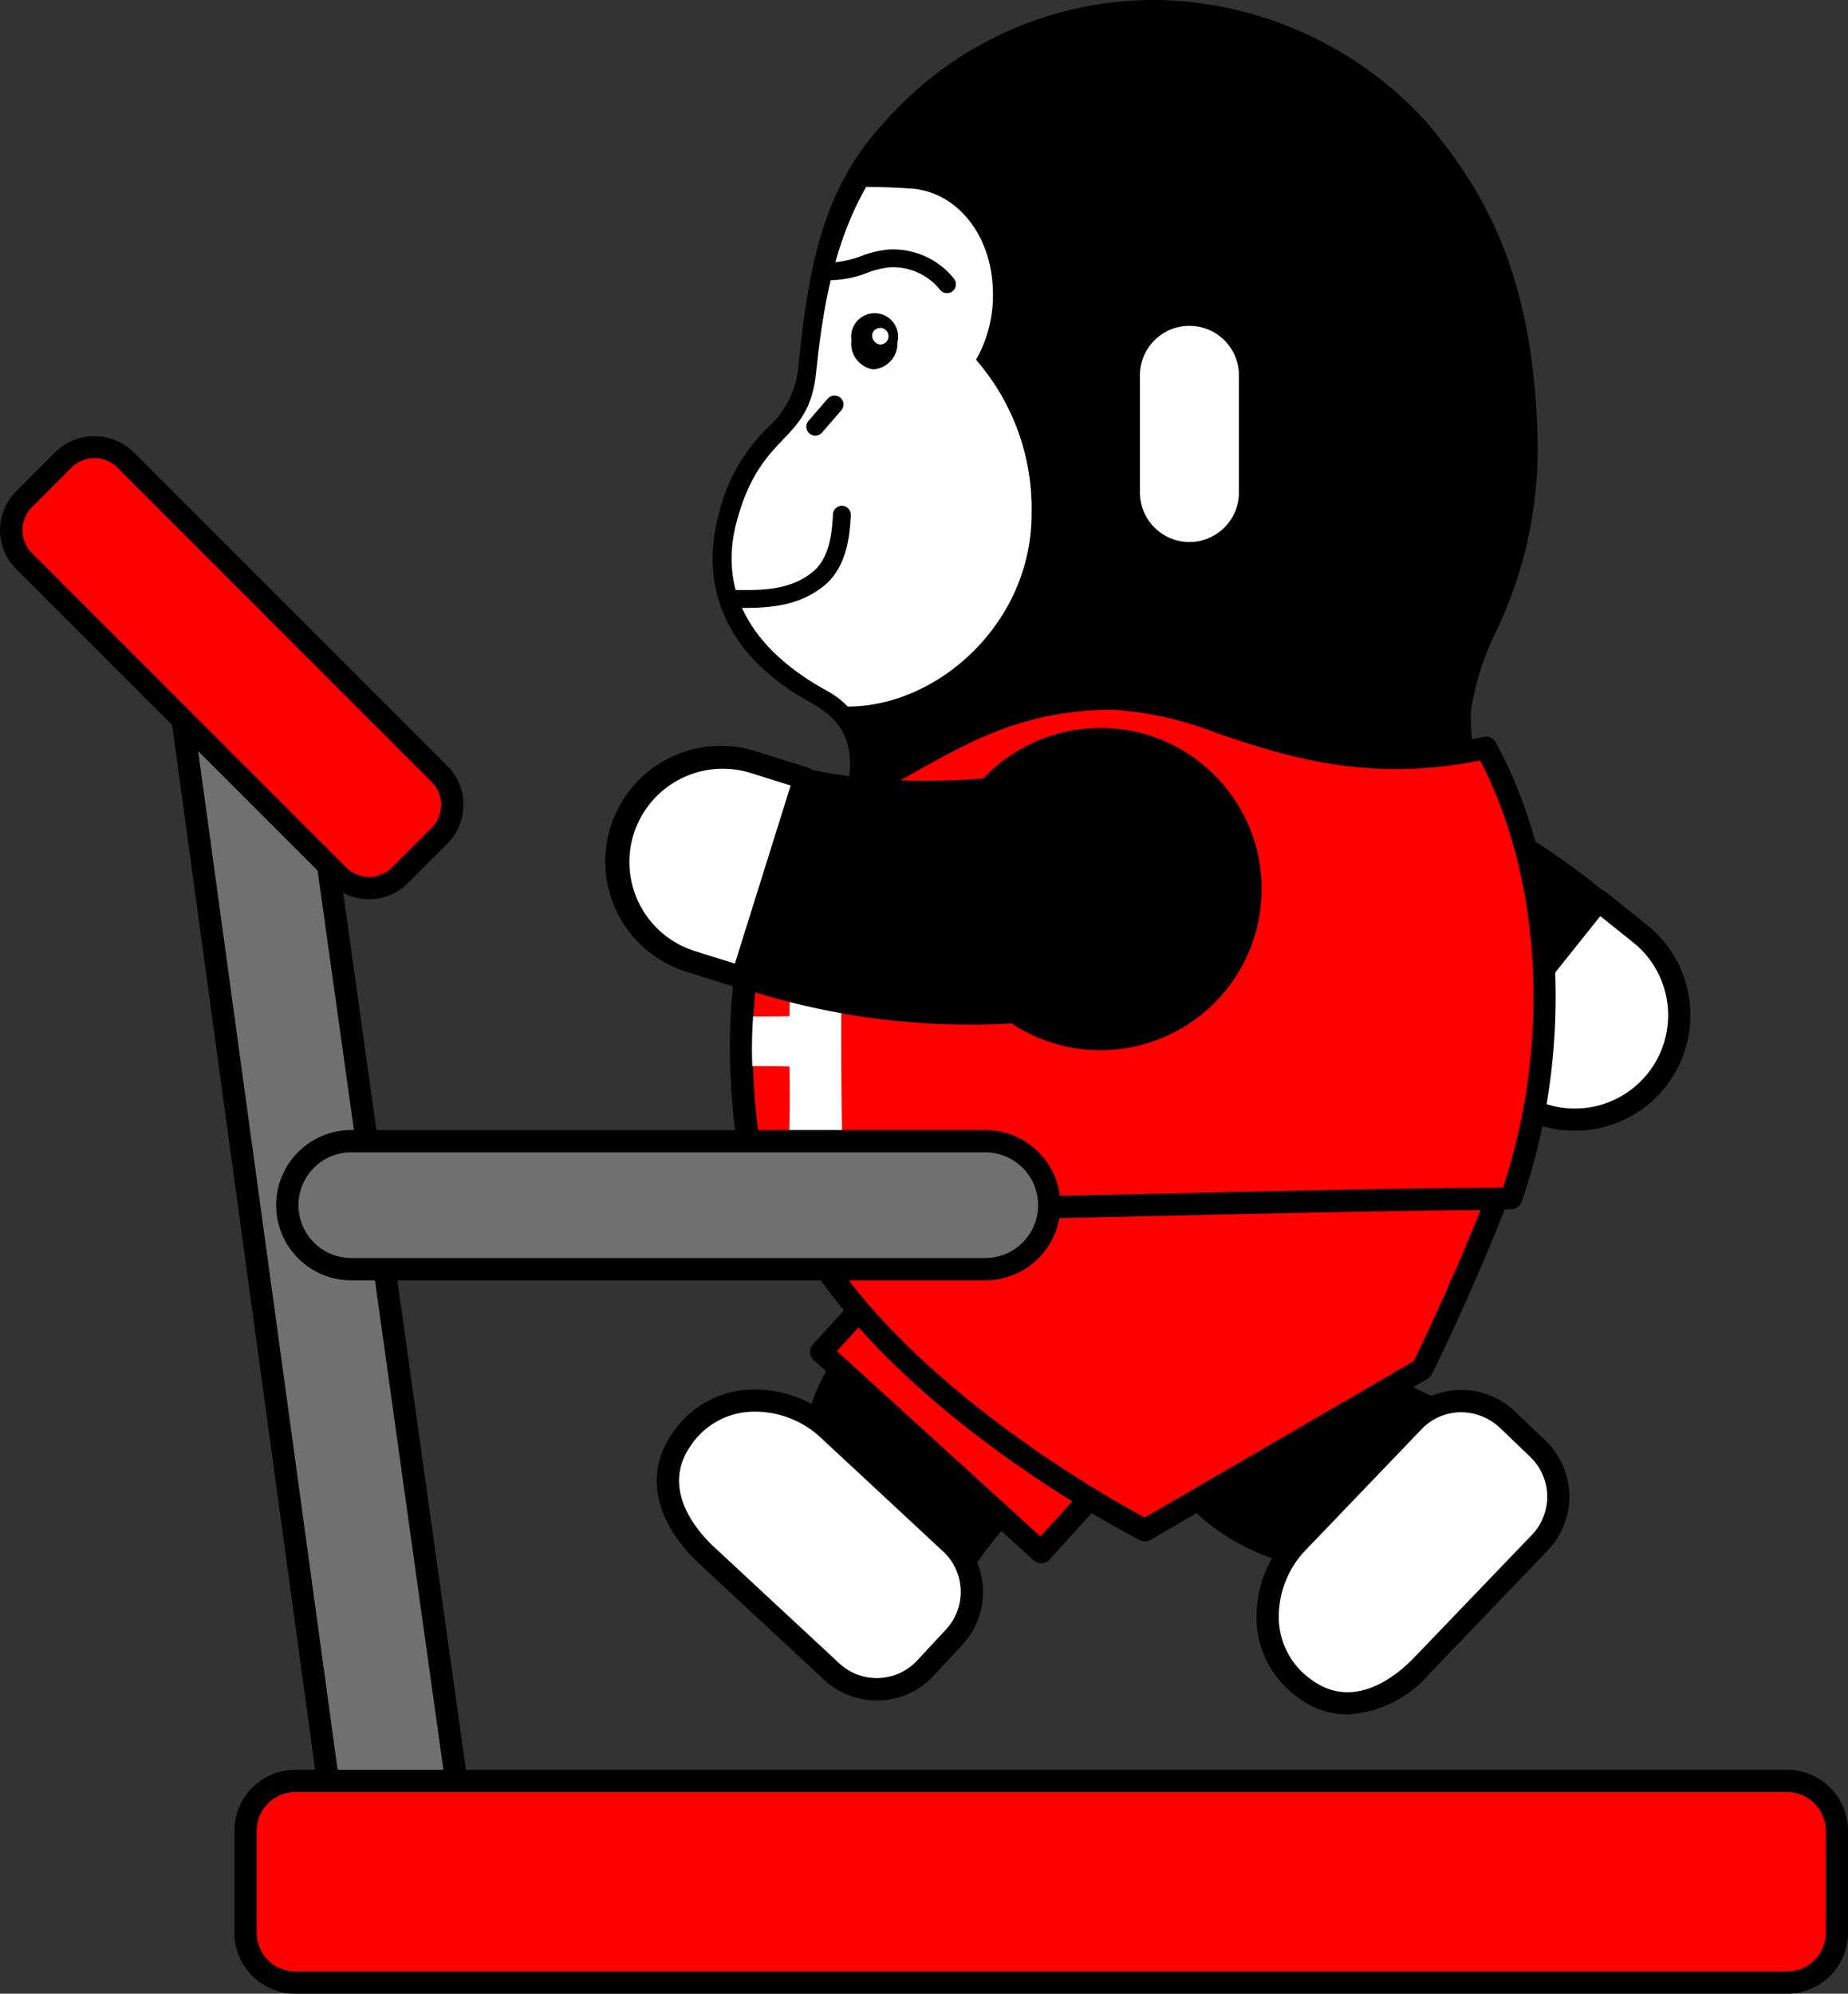
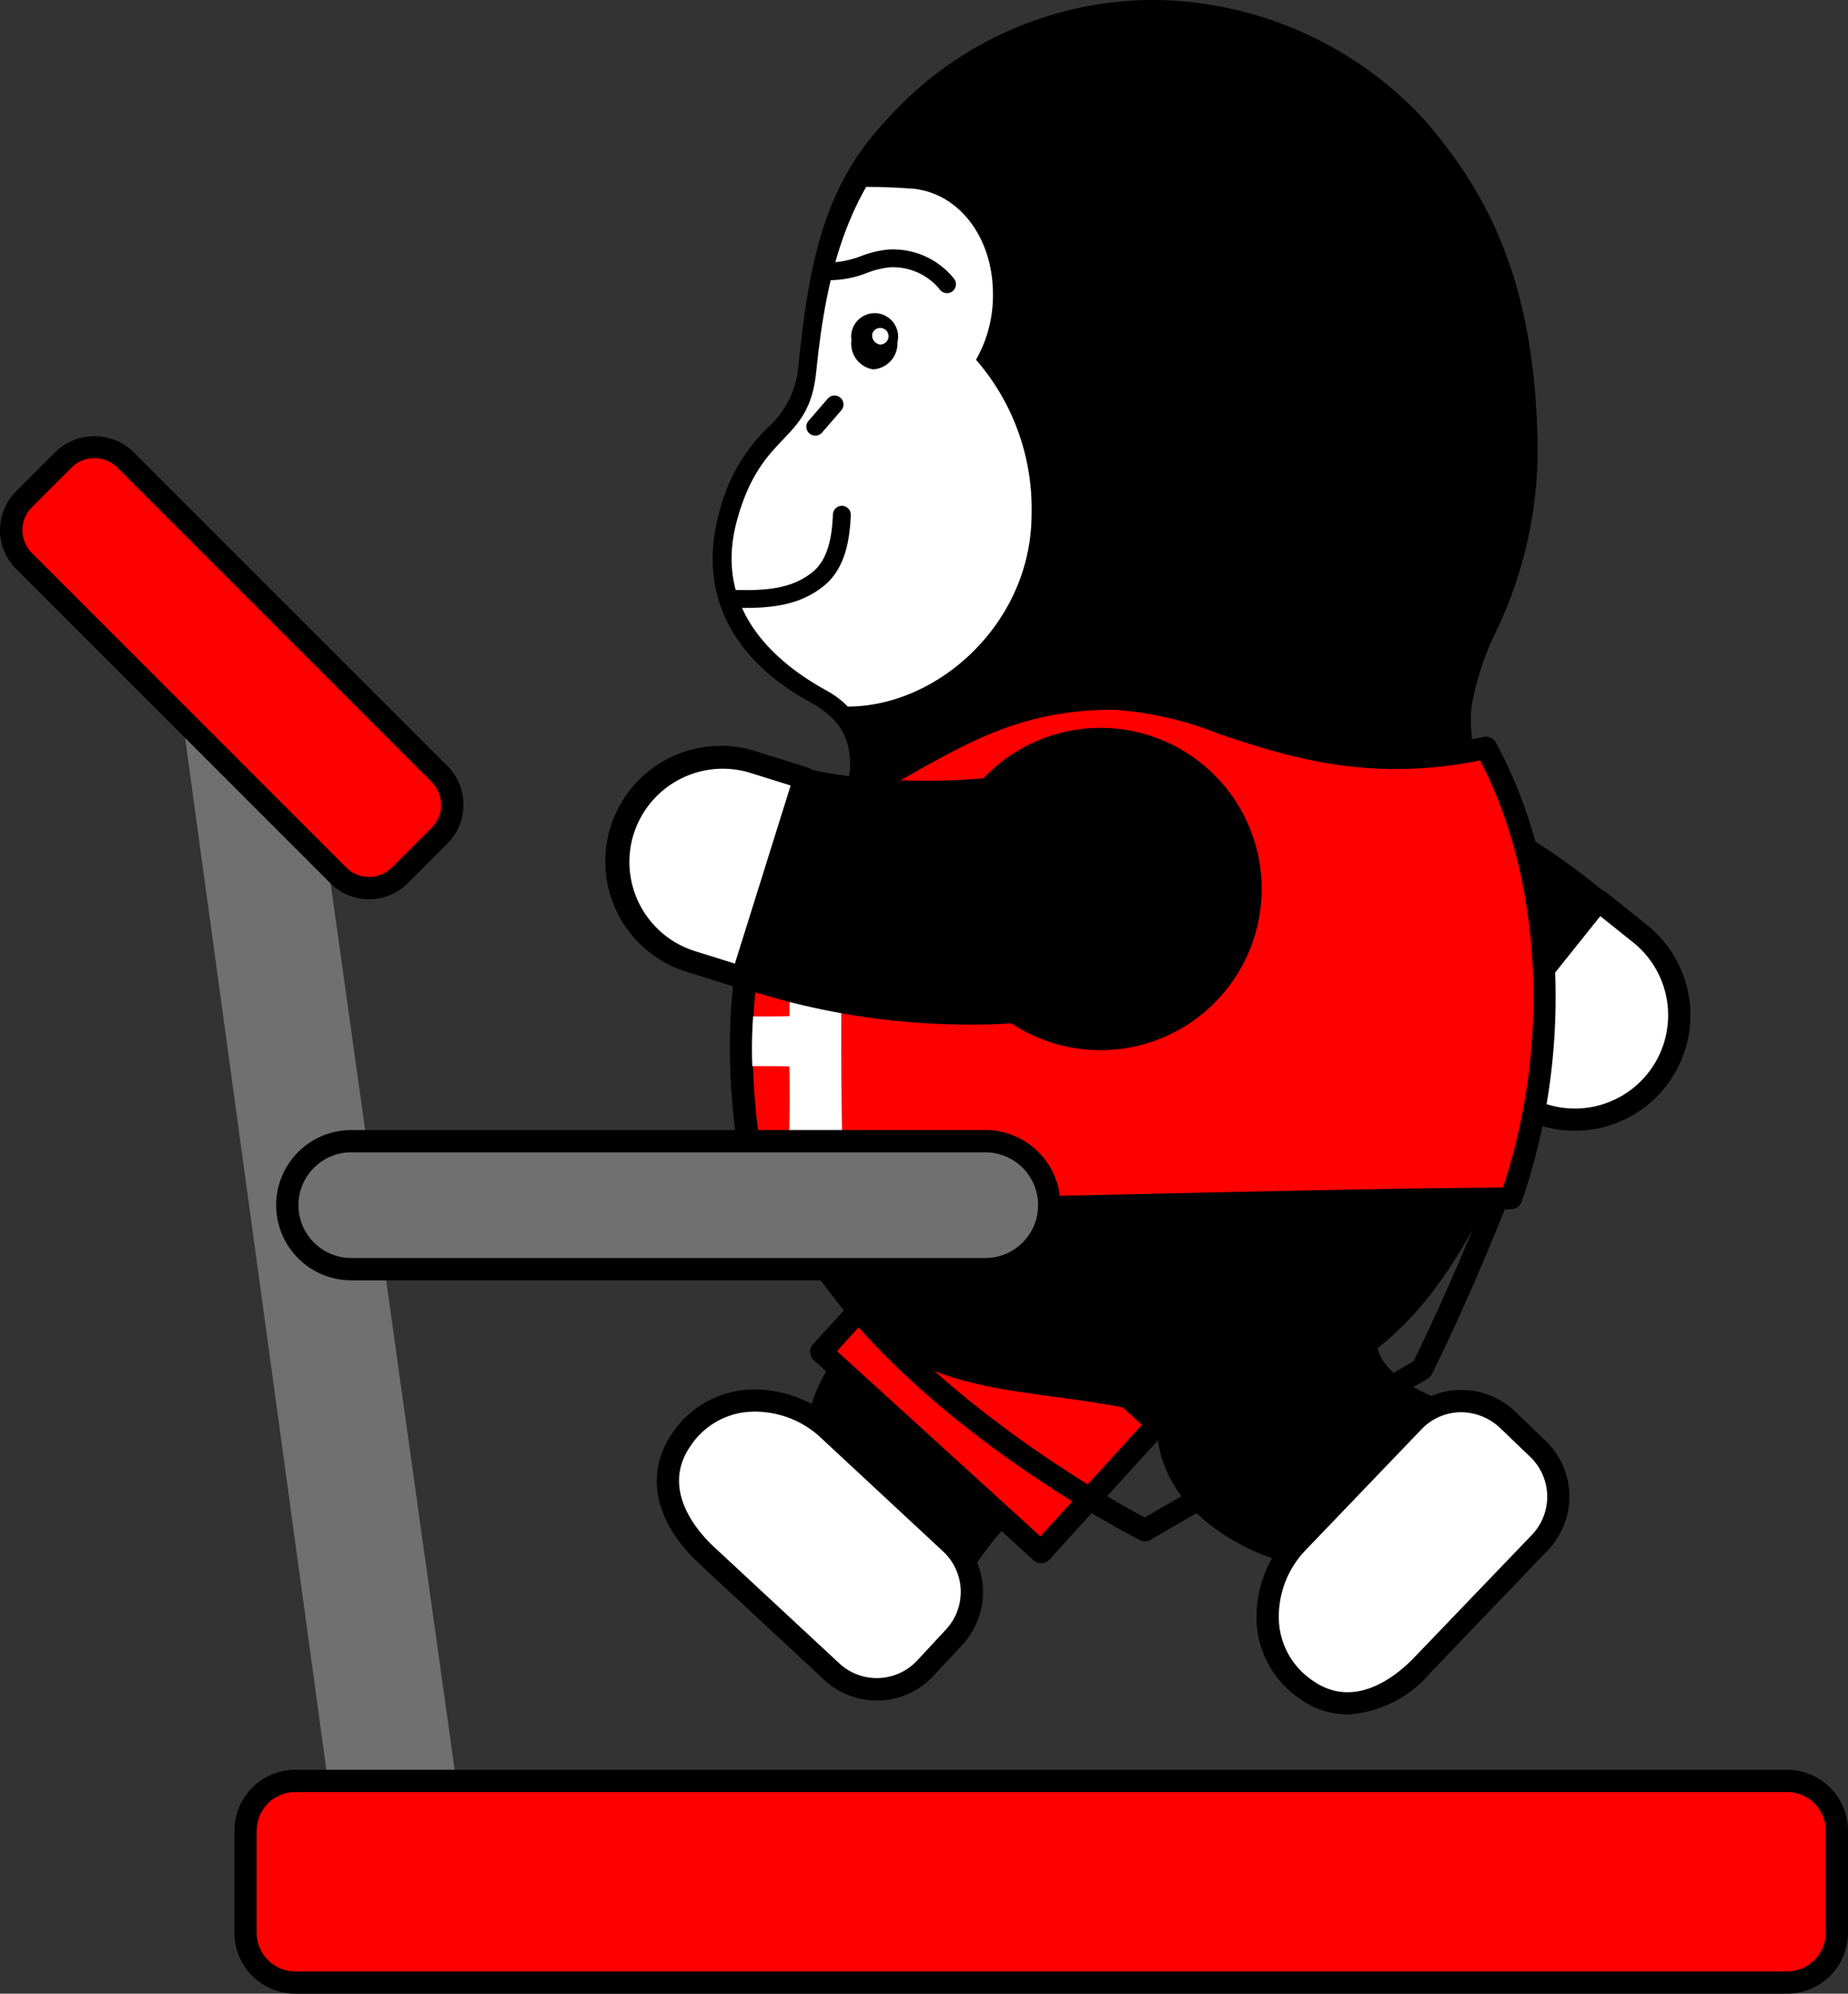
<svg xmlns="http://www.w3.org/2000/svg" id="グループ_909" data-name="グループ 909" width="125.923" height="135.827" viewBox="0 0 125.923 135.827">
  <rect x="0" y="0" width="125.923" height="135.827" fill="#333333" stroke="none" />
  <defs>
    <clipPath id="clip-path">
      <rect id="長方形_383" data-name="長方形 383" width="125.923" height="135.827" fill="none" />
    </clipPath>
    <clipPath id="clip-path-2">
      <path id="パス_2361" data-name="パス 2361" d="M61.9,8.869c-4.081,4.3-5.58,9.416-6.286,16.485-.5,4.951-3.677,3.892-5.384,10.047-1.5,5.4,1.621,9.188,6.087,11.644,2.271,1.247,2.717,3,2.754,5,.044,2.314-1.222,3.35-3.666,8.545-3.179,6.755-3.75,15.7-.88,21.934,3.375,7.331,6.749,9.562,11.5,10.751,3.68.922,8.109-60.67,5.682-76.319-.521-3.364-3.517-9.5-7.008-9.5a3.878,3.878,0,0,0-2.8,1.414" fill="none" />
    </clipPath>
    <clipPath id="clip-path-4">
      <path id="パス_2369" data-name="パス 2369" d="M51.462,67.757a30.448,30.448,0,0,0-.154,5.771c.086,2.226.151,6.578.151,6.578H60.05l-.489-17.689-7.314-1.886Z" fill="none" />
    </clipPath>
  </defs>
  <path id="パス_2341" data-name="パス 2341" d="M23.283,128.2l8.518-1.757-9.445-67.5-9.913-9.913Z" fill="#707070" fill-rule="evenodd" />
  <g id="グループ_900" data-name="グループ 900">
    <g id="グループ_899" data-name="グループ 899" clip-path="url(#clip-path)">
-       <path id="パス_2342" data-name="パス 2342" d="M23.282,128.957a.761.761,0,0,1-.751-.656L11.691,49.128a.758.758,0,0,1,1.287-.639L22.892,58.4a.754.754,0,0,1,.214.431l9.446,67.5a.759.759,0,0,1-.6.848l-8.518,1.757a.8.8,0,0,1-.154.016M13.5,51.155l10.425,76.137,7.027-1.449L21.64,59.295Z" />
      <path id="パス_2343" data-name="パス 2343" d="M4.339,31.311a2.967,2.967,0,0,1,4.2,0L29.953,52.73a2.965,2.965,0,0,1,0,4.195c-.858.858-1.849,1.85-2.708,2.708a2.966,2.966,0,0,1-4.194,0L1.631,38.214a2.967,2.967,0,0,1,0-4.195l2.708-2.708" fill="red" fill-rule="evenodd" />
      <path id="パス_2344" data-name="パス 2344" d="M25.148,61.265a3.7,3.7,0,0,1-2.636-1.092L1.092,38.753a3.729,3.729,0,0,1,0-5.273L3.8,30.772a3.819,3.819,0,0,1,5.273,0l21.42,21.419a3.735,3.735,0,0,1,0,5.274l-2.708,2.708a3.706,3.706,0,0,1-2.637,1.092M6.436,31.206a2.195,2.195,0,0,0-1.558.645L2.17,34.559a2.206,2.206,0,0,0,0,3.116L23.59,59.1a2.207,2.207,0,0,0,3.117,0l2.708-2.708a2.207,2.207,0,0,0,0-3.118L7.995,31.851a2.2,2.2,0,0,0-1.559-.645" />
      <path id="パス_2345" data-name="パス 2345" d="M56.308,97.269l8.477,7.88a4.517,4.517,0,0,1,.235,6.383l-1.963,2.114a4.518,4.518,0,0,1-6.384.236l-8.434-7.841c-.007-.006-.009-.015-.016-.021s-.029-.02-.042-.032c-2.412-2.241-3.629-5.215-1.747-7.915,2.7-3.88,7.56-2.953,9.874-.8" fill="#fff" />
      <path id="パス_2346" data-name="パス 2346" d="M59.742,115.848a5.239,5.239,0,0,1-3.585-1.41L47.721,106.6l-.029-.03a.168.168,0,0,1-.027-.024c-3.064-2.845-3.756-6.174-1.854-8.9a6.682,6.682,0,0,1,4.871-2.947,8.112,8.112,0,0,1,6.141,2.021h0l8.477,7.88a5.283,5.283,0,0,1,.275,7.455l-1.964,2.114a5.246,5.246,0,0,1-3.67,1.682c-.067,0-.134,0-.2,0M48.774,105.5l8.416,7.821a3.758,3.758,0,0,0,5.311-.2l1.963-2.114a3.763,3.763,0,0,0-.2-5.312l-8.476-7.88A6.572,6.572,0,0,0,50.844,96.2a5.209,5.209,0,0,0-3.789,2.306c-2.062,2.96.461,5.829,1.641,6.926.021.019.049.047.076.075Z" />
      <path id="パス_2347" data-name="パス 2347" d="M65.7,89.264c6.961,1.238,11.278,12.863,7.114,12.075-2.561-.484-6.4,5.355-6.4,5.355L55.139,96.217s1.868-8.5,10.563-6.953" />
      <rect id="長方形_382" data-name="長方形 382" width="11.794" height="20.268" transform="matrix(0.673, -0.739, 0.739, 0.673, 55.957, 92.097)" fill="red" />
      <path id="パス_2348" data-name="パス 2348" d="M70.943,106.5a.758.758,0,0,1-.511-.2L55.446,92.658a.758.758,0,0,1-.05-1.071l7.94-8.722a.76.76,0,0,1,.525-.247.8.8,0,0,1,.546.2L79.394,96.46a.758.758,0,0,1,.05,1.071l-7.94,8.722a.76.76,0,0,1-.526.247h-.035M57.028,92.048l13.865,12.623,6.919-7.6L63.946,84.447Z" />
      <path id="パス_2349" data-name="パス 2349" d="M80.891,65.631c12.647,1.843,19.152,6.832,19.152,6.832l8.882-11.117s-11.2-9.928-25.759-10.67" />
      <path id="パス_2350" data-name="パス 2350" d="M100.044,73.147a.681.681,0,0,1-.416-.141c-.064-.048-6.54-4.907-18.835-6.7a.685.685,0,1,1,.2-1.355c10.766,1.569,17.093,5.347,18.922,6.578l8.06-10.089c-2.314-1.874-12.4-9.448-24.841-10.083a.684.684,0,1,1,.07-1.367c14.631.746,25.713,10.429,26.178,10.841a.685.685,0,0,1,.081.94L100.579,72.89a.683.683,0,0,1-.535.257" />
      <path id="パス_2351" data-name="パス 2351" d="M112.872,73.605a7.115,7.115,0,0,0-1.118-10l-2.829-2.259-8.882,11.117,2.829,2.26a7.116,7.116,0,0,0,10-1.118" fill="#fff" />
      <path id="パス_2352" data-name="パス 2352" d="M107.3,77.033a7.843,7.843,0,0,1-4.906-1.717l-2.828-2.26a.759.759,0,0,1-.119-1.066l8.881-11.118a.759.759,0,0,1,1.066-.119l2.829,2.259A7.87,7.87,0,0,1,107.3,77.033m-6.195-4.689,2.236,1.786A6.356,6.356,0,1,0,111.28,64.2l-2.236-1.787Z" />
      <path id="パス_2353" data-name="パス 2353" d="M99.65,48.032c.648-5.056,4.8-8.421,4.465-18.7-.322-9.975-3.184-15.643-7.486-20.7s-11.683-8-17.655-8A23.889,23.889,0,0,0,60.911,8.562c-4.081,4.3-5.158,9.281-5.864,16.35C54.553,29.863,51.261,29,49.6,35.169c-1.524,5.646,1.412,9.642,5.879,12.1C57.744,48.513,58.521,50,58.559,52c.044,2.314-1.453,3.35-3.9,8.545-3.178,6.755-3.506,15.744-.636,21.979,5.986,13,14.262,10.821,23.747,12.985a13.786,13.786,0,0,0,2.4,0c7.578-1.1,13.873-1.282,19.866-12.515,3.194-5.988,3.184-10.706,2.662-17.438-.461-5.938-3.572-13.487-3.055-17.523" />
      <path id="パス_2354" data-name="パス 2354" d="M78.813,96.193a6.964,6.964,0,0,1-1.183-.068c-1.987-.454-3.933-.716-5.816-.969-6.944-.934-13.5-1.815-18.363-12.369-2.9-6.3-2.637-15.555.637-22.513.969-2.058,1.777-3.447,2.426-4.563.955-1.644,1.435-2.469,1.411-3.7-.036-1.92-.834-3.134-2.754-4.191C49.754,44.844,47.557,40.292,48.985,35a12.156,12.156,0,0,1,3.3-5.841,6.363,6.363,0,0,0,2.129-4.315c.749-7.51,1.932-12.4,6.034-16.721A24.418,24.418,0,0,1,78.974,0,25.412,25.412,0,0,1,97.112,8.219c3.755,4.415,7.278,10.026,7.636,21.09a28.75,28.75,0,0,1-2.817,13.741,18.818,18.818,0,0,0-1.653,5.062c-.27,2.106.533,5.345,1.384,8.774a55.384,55.384,0,0,1,1.674,8.62c.5,6.47.6,11.534-2.735,17.785-5.775,10.824-11.88,11.67-18.949,12.648l-1.385.2c-.214.03-.847.058-1.454.058m.161-94.928A23.215,23.215,0,0,0,61.37,9c-3.851,4.057-4.971,8.745-5.693,15.975a7.556,7.556,0,0,1-2.462,5.052,10.945,10.945,0,0,0-3.007,5.309c-1.617,5.984,2.138,9.49,5.572,11.377a5.712,5.712,0,0,1,3.411,5.276c.031,1.585-.576,2.63-1.582,4.359-.637,1.1-1.43,2.458-2.374,4.467-3.127,6.645-3.388,15.463-.634,21.445C59.17,92.178,65.107,92.977,71.983,93.9c1.91.257,3.886.523,5.93.989a14.358,14.358,0,0,0,2.173-.008l1.392-.2c7-.969,12.535-1.736,18.006-11.99,3.181-5.963,3.091-10.639,2.59-17.092a54.607,54.607,0,0,0-1.641-8.412c-.88-3.548-1.711-6.9-1.411-9.239a20.021,20.021,0,0,1,1.747-5.4,27.306,27.306,0,0,0,2.713-13.2c-.345-10.675-3.729-16.071-7.335-20.311A24.054,24.054,0,0,0,78.974,1.265M99.65,48.032h0Z" />
      <path id="パス_2355" data-name="パス 2355" d="M88.309,105.192l8.015-8.349a4.516,4.516,0,0,1,6.386-.133l2.082,2a4.517,4.517,0,0,1,.133,6.387L96.95,113.4c-.006.007-.015.009-.022.015s-.02.029-.032.042c-2.279,2.376-5.272,3.545-7.942,1.62-3.836-2.765-2.831-7.607-.645-9.886" fill="#fff" />
      <path id="パス_2356" data-name="パス 2356" d="M91.824,116.8a5.6,5.6,0,0,1-3.314-1.109,6.688,6.688,0,0,1-2.867-4.92,8.113,8.113,0,0,1,2.118-6.107l8.015-8.349a5.277,5.277,0,0,1,7.459-.154l2.081,1.995a5.281,5.281,0,0,1,.155,7.46L97.5,113.927a.207.207,0,0,1-.026.025l-.02.023a8.006,8.006,0,0,1-5.627,2.828m-2.969-11.085a6.537,6.537,0,0,0-1.7,4.918,5.211,5.211,0,0,0,2.244,3.827c2.9,2.093,5.787-.326,6.923-1.5a.766.766,0,0,1,.072-.082.685.685,0,0,1,.055-.05l7.931-8.262a3.764,3.764,0,0,0-.111-5.315l-2.081-1.995A3.9,3.9,0,0,0,99.5,96.212a3.742,3.742,0,0,0-2.635,1.156Z" />
      <path id="パス_2357" data-name="パス 2357" d="M79.007,94.975c1.35-6.94,18.5-8.8,15.712-5.607-3.191,3.648,3.176,5.868,3.176,5.868L87.238,106.344s-9.917-2.7-8.231-11.369" />
    </g>
  </g>
  <g id="グループ_902" data-name="グループ 902">
    <g id="グループ_901" data-name="グループ 901" clip-path="url(#clip-path-2)">
      <path id="パス_2358" data-name="パス 2358" d="M55.129,74.927h0Z" fill="#262c86" />
      <path id="パス_2359" data-name="パス 2359" d="M55.137,75.127H55.13v-.4Z" fill="#262c86" />
      <path id="パス_2360" data-name="パス 2360" d="M66.506,24.509a8.83,8.83,0,0,0,1.154-4.46c0-3.833-2.235-6.655-5.028-7.132a1.046,1.046,0,0,0-.244-.041l-.047-.008a45.75,45.75,0,0,0-5.153-.109,45.757,45.757,0,0,0-5.152.109L52,12.874a1.145,1.145,0,0,0-.274.045c-2.784.487-5.01,3.306-5.01,7.13a8.831,8.831,0,0,0,1.155,4.46,15.441,15.441,0,0,0-3.787,10.519c0,7.4,4.445,12.441,9.926,13.4,1.009.177,1.908-.292,3.754-.292,6.17,0,12.527-5.708,12.527-13.111a15.445,15.445,0,0,0-3.787-10.519" fill="#fff" />
    </g>
  </g>
  <g id="グループ_904" data-name="グループ 904">
    <g id="グループ_903" data-name="グループ 903" clip-path="url(#clip-path)">
-       <path id="パス_2362" data-name="パス 2362" d="M81.049,36.926h0a3.373,3.373,0,0,1-3.373-3.372V25.571a3.372,3.372,0,0,1,6.745,0v7.983a3.373,3.373,0,0,1-3.372,3.372" fill="#fff" />
      <path id="パス_2363" data-name="パス 2363" d="M56.511,19.09a7.119,7.119,0,0,0,2.572-.5,5.991,5.991,0,0,1,1.542-.378,4.109,4.109,0,0,1,3.414,1.511.609.609,0,0,0,.466.249.618.618,0,0,0,.386-.117.61.61,0,0,0,.13-.851A5.329,5.329,0,0,0,60.549,17a7.021,7.021,0,0,0-1.858.44,6.64,6.64,0,0,1-1.852.43ZM50.383,41.413c2.4.037,4.166-.251,5.7-1.453s1.817-3.221,1.888-4.842a.609.609,0,1,0-1.216-.054c-.06,1.361-.276,3.038-1.424,3.939-1.364,1.071-2.991,1.263-5.443,1.181Z" />
      <path id="パス_2364" data-name="パス 2364" d="M59.5,25.164a1.768,1.768,0,0,0,1.652-1.845,1.6,1.6,0,1,0-3.135-.138A1.768,1.768,0,0,0,59.5,25.164m-.067-2.408a.566.566,0,1,1,.521.716.635.635,0,0,1-.521-.716" />
      <path id="パス_2365" data-name="パス 2365" d="M55.526,29.681a.606.606,0,0,0,.487-.21l1.312-1.515a.609.609,0,1,0-.92-.8l-1.312,1.516a.608.608,0,0,0,.062.858.6.6,0,0,0,.371.148" />
      <path id="パス_2366" data-name="パス 2366" d="M55.27,55.055c7.5-2.53,11.2-7.463,20.6-7.463,6.54,0,13.182,6.052,25.383,3.351,4.233,7.681,5.561,19.633,1.718,30.679-17.241.951-51.065.951-51.065.951S47.136,65.347,55.27,55.055" fill="red" />
      <path id="パス_2367" data-name="パス 2367" d="M51.906,83.331a.759.759,0,0,1-.732-.557c-.2-.719-4.777-17.717,3.5-28.19a.766.766,0,0,1,.354-.248,41.23,41.23,0,0,0,6.9-3.247c3.966-2.189,7.711-4.256,13.938-4.256A24.859,24.859,0,0,1,83.51,48.55c4.689,1.561,10,3.331,17.578,1.653a.751.751,0,0,1,.829.374c4.712,8.554,5.408,20.837,1.769,31.294a.758.758,0,0,1-.674.508c-17.063.94-50.768.952-51.106.952M55.729,55.7c-6.819,8.862-3.937,23.13-3.231,26.114,4.543-.006,34.016-.077,49.919-.921,3.25-9.76,2.642-21.052-1.564-29.089-7.693,1.56-13.3-.307-17.821-1.814a23.439,23.439,0,0,0-7.164-1.639c-5.836,0-9.416,1.975-13.2,4.066A43.394,43.394,0,0,1,55.729,55.7" />
    </g>
  </g>
  <g id="グループ_906" data-name="グループ 906">
    <g id="グループ_905" data-name="グループ 905" clip-path="url(#clip-path-4)">
      <path id="パス_2368" data-name="パス 2368" d="M57.379,65.283a1.71,1.71,0,0,0-1.8-1.692,1.864,1.864,0,0,0-1.339.542,1.65,1.65,0,0,0-.462,1.2l0,.119c.017.676.034,1.348.034,1.958,0,.728-.01,1.358-.023,1.822-.718.01-1.81.026-2.874.009-.978-.006-1.94,0-2.549-.008-.012-.46-.022-1.1-.022-1.841,0-.627.017-1.342.036-2.113a1.71,1.71,0,0,0-1.8-1.692,1.816,1.816,0,0,0-1.325.525,1.659,1.659,0,0,0-.457,1.222c.035,1.346.054,3.226.054,5.293,0,2.253-.019,4.632-.054,6.576a1.678,1.678,0,0,0,1.8,1.62,1.655,1.655,0,0,0,1.782-1.671c-.035-.82-.035-1.621-.035-2.334,0-.883.01-1.636.022-2.165,1.346-.026,3.946-.035,5.421,0,.014.522.025,1.282.025,2.165,0,.694-.017,1.452-.034,2.215l0,.187a1.81,1.81,0,0,0,3.6-.017v-.036c-.034-1.411-.055-3.952-.055-6.631,0-2.043.02-3.939.055-5.257" fill="#fff" />
    </g>
  </g>
  <g id="グループ_908" data-name="グループ 908">
    <g id="グループ_907" data-name="グループ 907" clip-path="url(#clip-path)">
      <path id="パス_2370" data-name="パス 2370" d="M85.729,60.567A10.737,10.737,0,1,1,74.991,49.829,10.738,10.738,0,0,1,85.729,60.567" />
      <path id="パス_2371" data-name="パス 2371" d="M74.991,71.547A10.979,10.979,0,1,1,85.97,60.567a10.992,10.992,0,0,1-10.979,10.98m0-21.476a10.5,10.5,0,1,0,10.5,10.5,10.507,10.507,0,0,0-10.5-10.5" />
      <path id="パス_2372" data-name="パス 2372" d="M75.152,52.447c-12.455,2.864-20.326.571-20.326.571L50.575,66.6s14.035,5.2,27.875.613" />
      <path id="パス_2373" data-name="パス 2373" d="M66.04,69.8a49.226,49.226,0,0,1-15.7-2.562.682.682,0,0,1-.416-.845l4.251-13.58a.68.68,0,0,1,.845-.453c.076.022,7.874,2.2,19.981-.581a.684.684,0,0,1,.307,1.334c-10.605,2.44-17.869,1.209-20.019.724L51.429,66.162c2.836.91,14.976,4.318,26.806.4a.685.685,0,1,1,.43,1.3A40.217,40.217,0,0,1,66.04,69.8" />
      <path id="パス_2374" data-name="パス 2374" d="M42.455,56.6a7.116,7.116,0,0,0,4.665,8.916l3.455,1.08,4.251-13.579-3.455-1.082A7.116,7.116,0,0,0,42.455,56.6" fill="#fff" />
      <path id="パス_2375" data-name="パス 2375" d="M50.575,67.356a.739.739,0,0,1-.226-.035L46.894,66.24a7.874,7.874,0,1,1,4.7-15.028l3.455,1.082a.759.759,0,0,1,.5.95L51.3,66.824a.758.758,0,0,1-.724.532m-7.4-10.529h0a6.365,6.365,0,0,0,4.168,7.966l2.731.854,3.8-12.133-2.731-.855a6.368,6.368,0,0,0-7.966,4.168" />
-       <path id="パス_2376" data-name="パス 2376" d="M54.026,82.572c6.023,12.546,23.994,21.679,23.994,21.679L96.889,93.282s2.229-4.348,5.125-11.609c-8.911,0-41.947.9-47.988.9" fill="red" />
      <path id="パス_2377" data-name="パス 2377" d="M78.021,105.009a.749.749,0,0,1-.344-.083c-.743-.376-18.269-9.394-24.334-22.027a.759.759,0,0,1,.684-1.087c2.719,0,11.1-.186,19.972-.384,10.837-.241,23.119-.514,28.015-.514a.758.758,0,0,1,.7,1.04c-2.875,7.21-5.132,11.63-5.154,11.674a.748.748,0,0,1-.294.309L78.4,104.906a.762.762,0,0,1-.381.1M55.263,83.321c5.8,10.664,20.265,18.738,22.739,20.063L96.313,92.74c.436-.873,2.265-4.6,4.577-10.305-5.457.033-16.782.285-26.856.51-7.805.174-15.229.339-18.771.376" />
      <path id="パス_2378" data-name="パス 2378" d="M121.773,135.069H20.123a3.392,3.392,0,0,1-3.391-3.392V124.72a3.391,3.391,0,0,1,3.391-3.391h101.65a3.392,3.392,0,0,1,3.392,3.391v6.957a3.392,3.392,0,0,1-3.392,3.392" fill="red" fill-rule="evenodd" />
      <path id="パス_2379" data-name="パス 2379" d="M121.772,135.827H20.123a4.155,4.155,0,0,1-4.15-4.15V124.72a4.156,4.156,0,0,1,4.15-4.151H121.772a4.156,4.156,0,0,1,4.151,4.151v6.957a4.155,4.155,0,0,1-4.151,4.15M20.123,122.087a2.636,2.636,0,0,0-2.633,2.633v6.957a2.636,2.636,0,0,0,2.633,2.633H121.772a2.635,2.635,0,0,0,2.633-2.633V124.72a2.635,2.635,0,0,0-2.633-2.633Z" />
      <path id="パス_2380" data-name="パス 2380" d="M67.137,86.466h-43.2a4.36,4.36,0,0,1,0-8.72h43.2a4.36,4.36,0,0,1,0,8.72" fill="#707070" />
      <path id="パス_2381" data-name="パス 2381" d="M67.137,87.225h-43.2a5.119,5.119,0,1,1,0-10.238h43.2a5.119,5.119,0,0,1,0,10.238m-43.2-8.72a3.6,3.6,0,1,0,0,7.2h43.2a3.6,3.6,0,1,0,0-7.2Z" />
    </g>
  </g>
</svg>